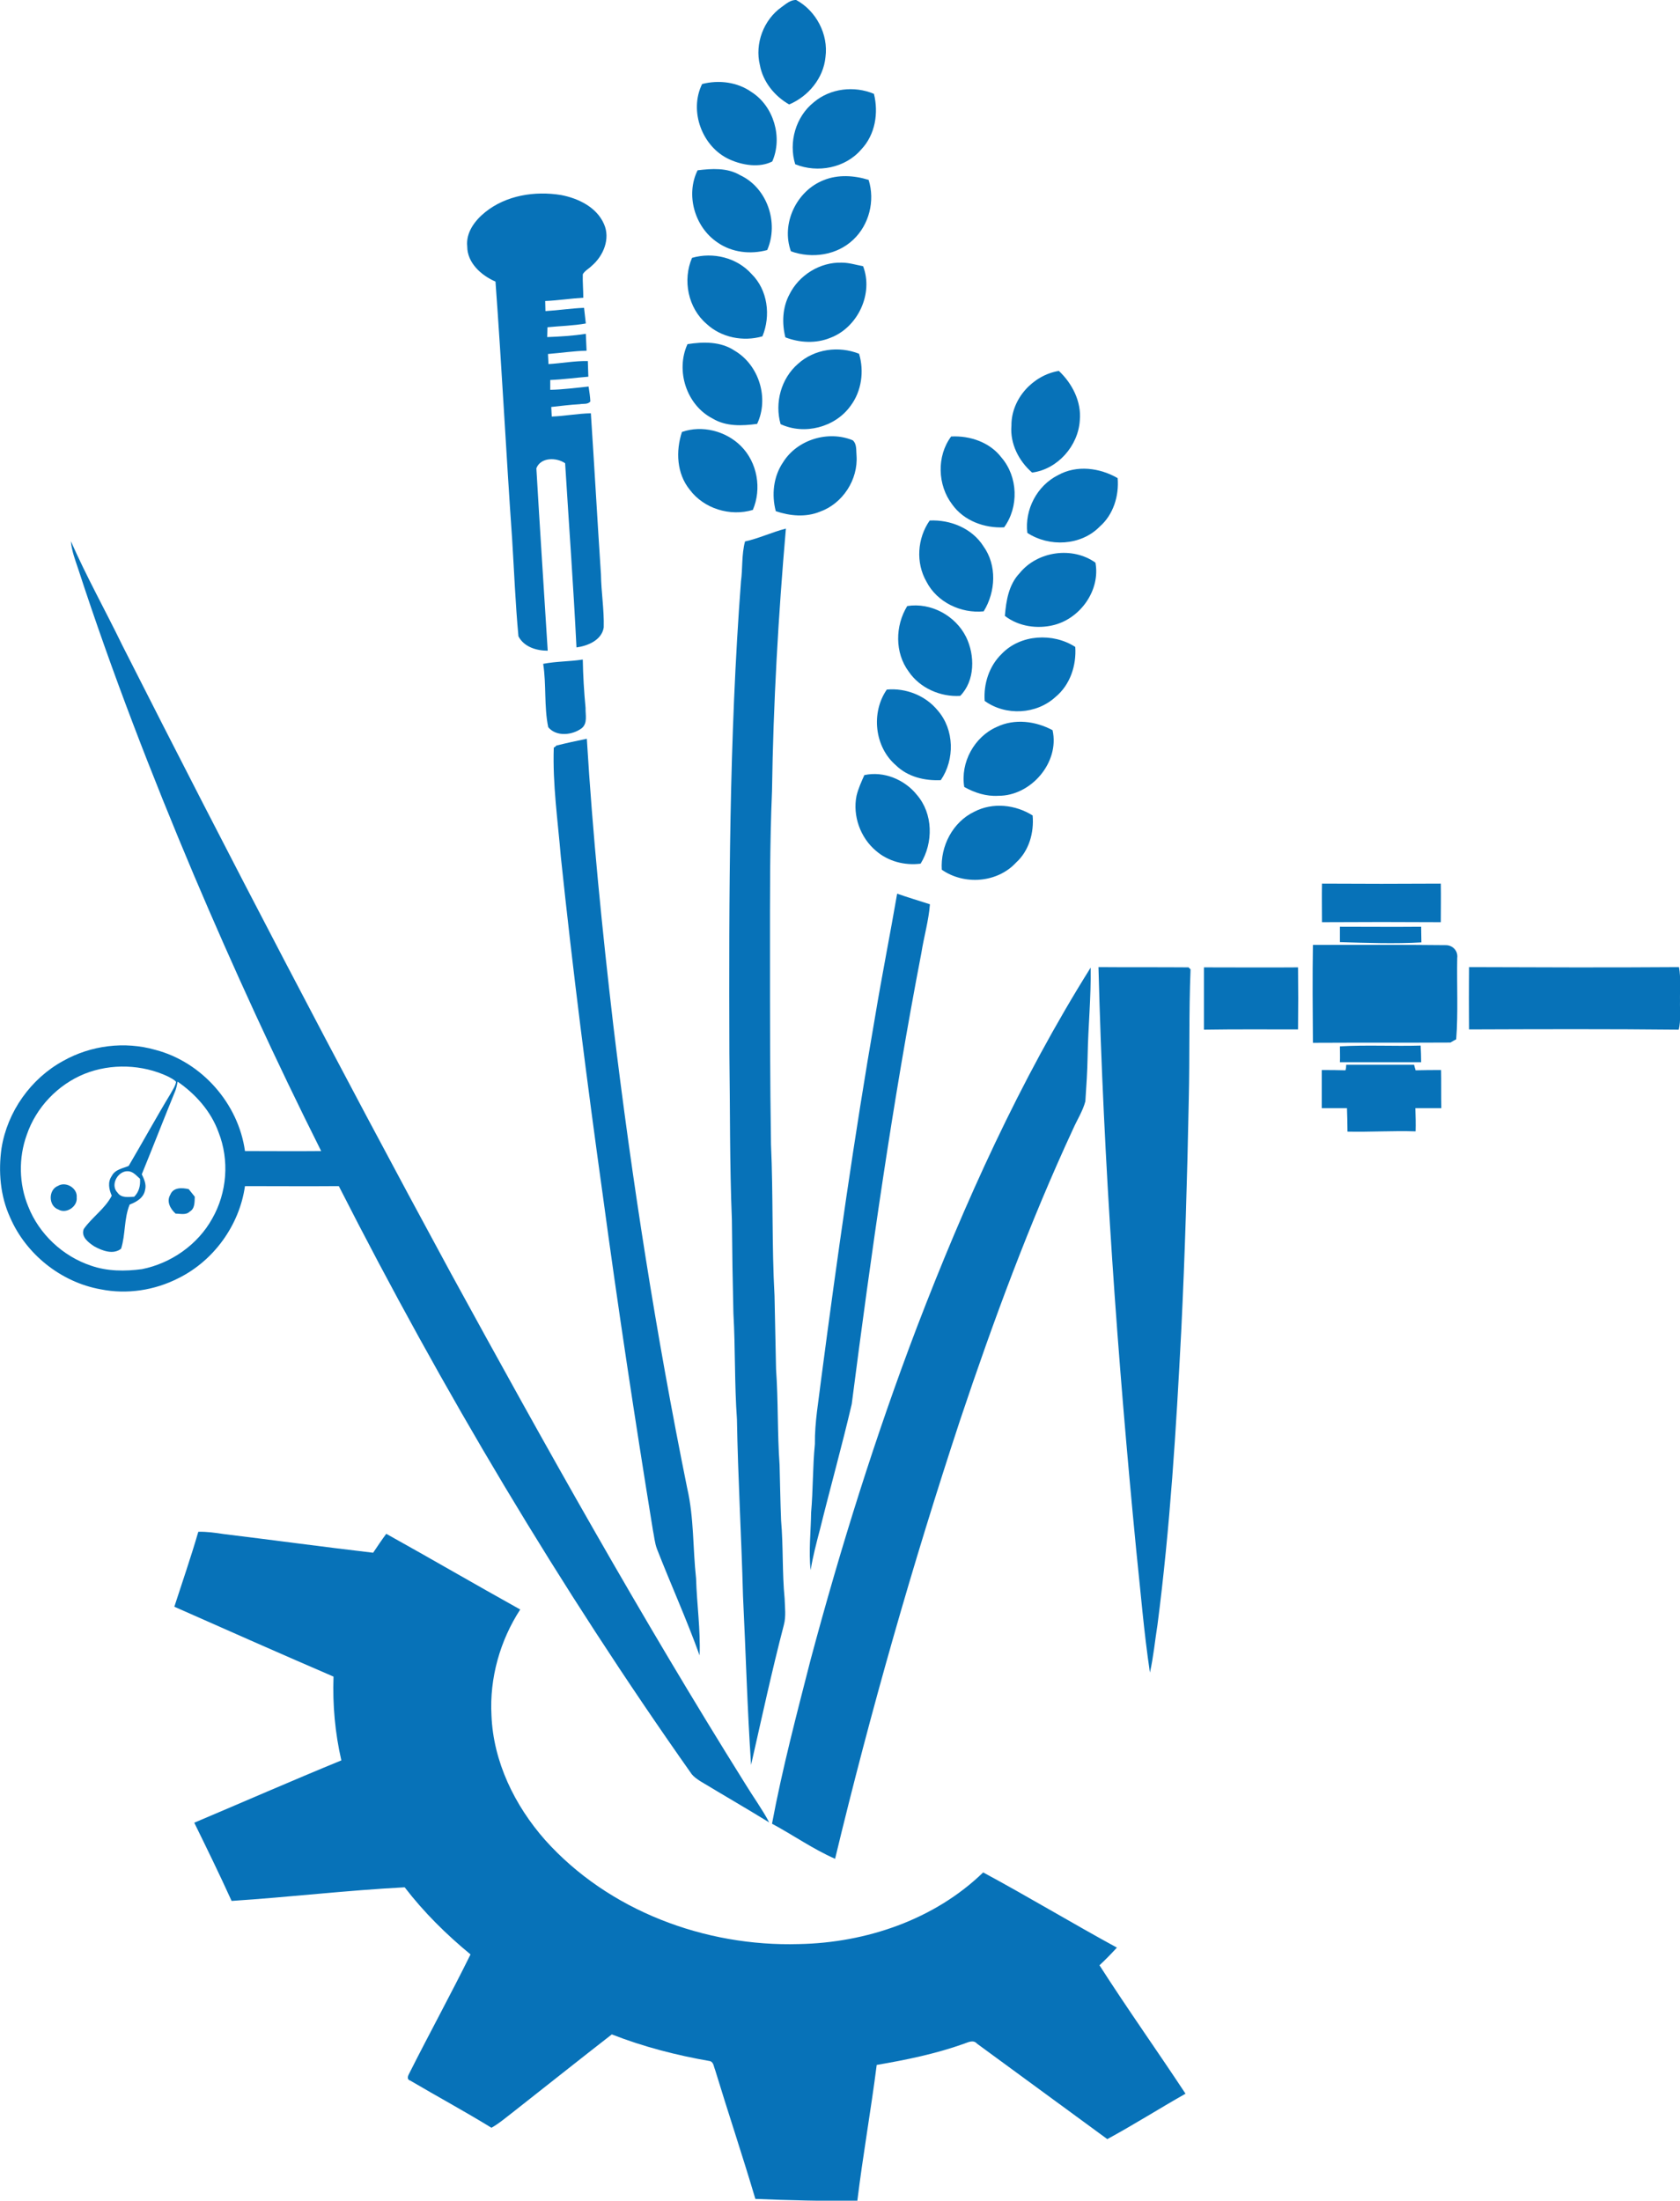
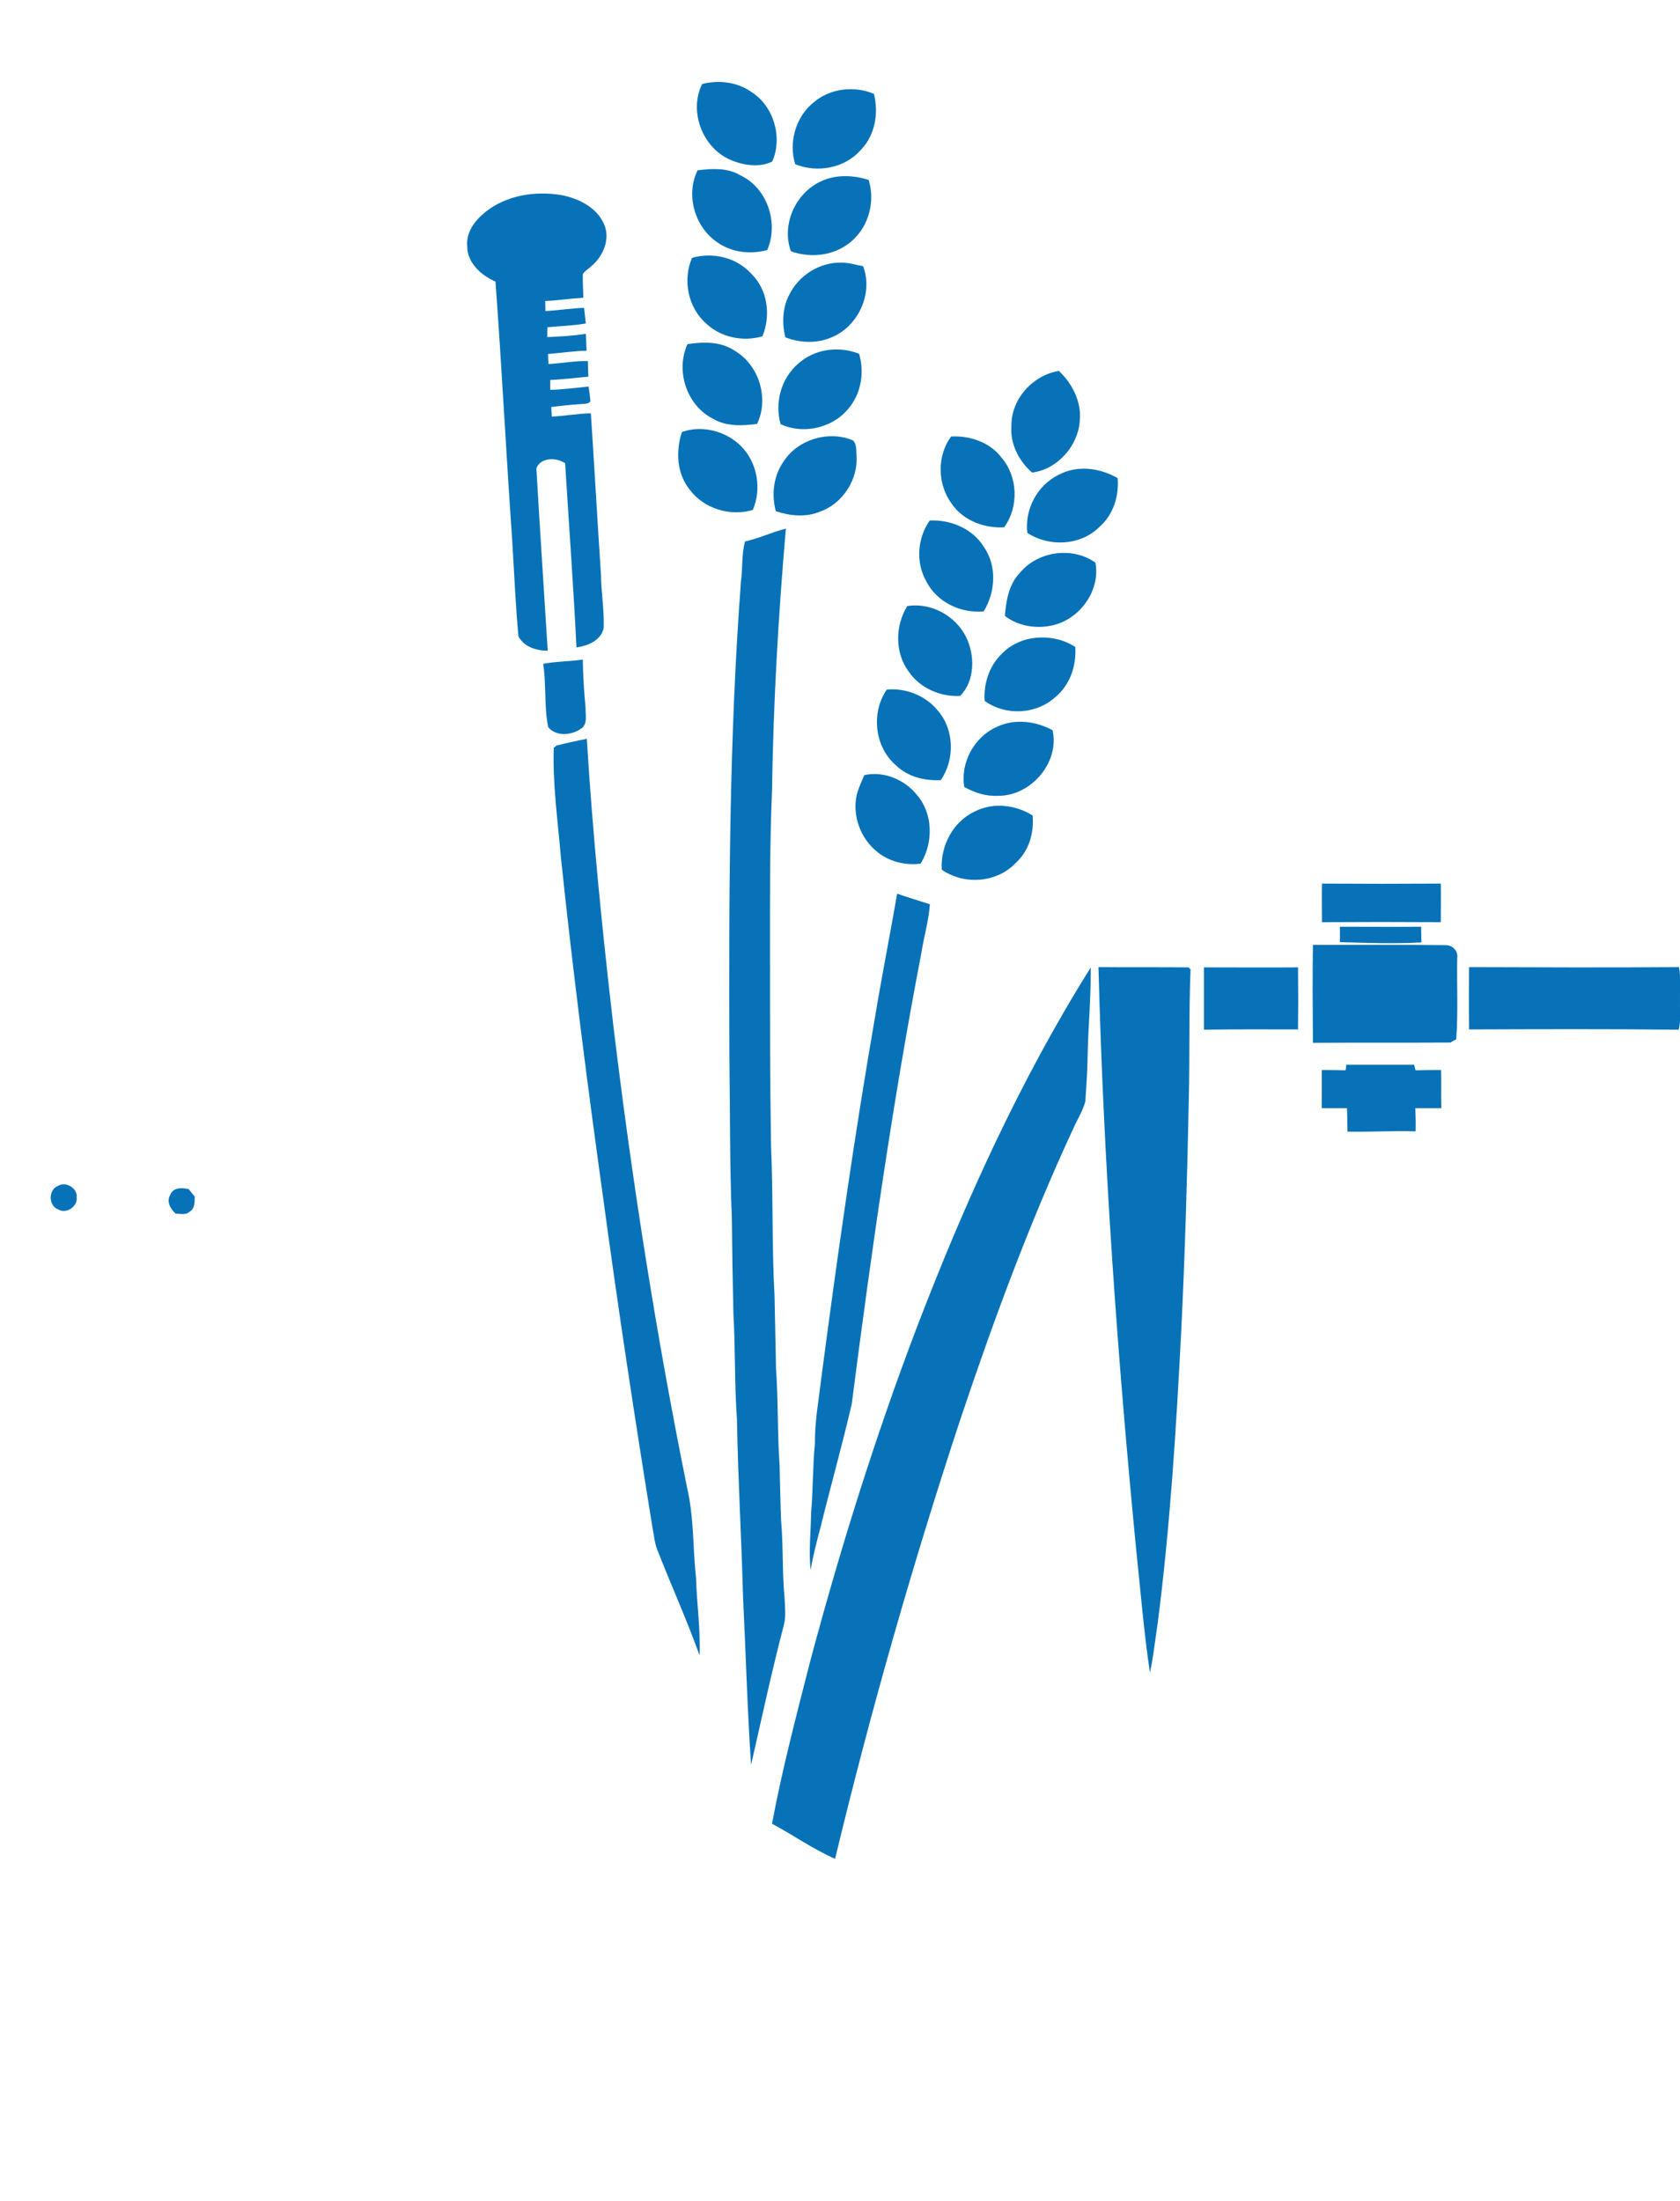
<svg xmlns="http://www.w3.org/2000/svg" version="1.1" id="Layer_1" x="0px" y="0px" viewBox="0 0 665.9 872.2" style="enable-background:new 0 0 665.9 872.2;" xml:space="preserve">
  <style type="text/css">
	.st0{fill:#0772B8;}
</style>
  <g>
-     <path class="st0" d="M309.8,2.8c1.7-1.2,3.5-2.9,5.8-2.8c7.9,4.3,12.8,13.6,11.6,22.6c-0.8,8.4-6.8,15.6-14.4,18.8   c-5.8-3.3-10.4-9-11.6-15.6C299.1,17.3,302.7,7.8,309.8,2.8z" />
    <path class="st0" d="M278.3,33.3c6.6-1.7,14-0.8,19.6,3.2c8.8,5.6,12.4,18,8.2,27.5c-5.1,2.6-11.8,1.5-16.9-0.8   C278.3,58.3,273,44,278.3,33.3z" />
    <path class="st0" d="M322.6,40.5c6.5-5.5,16-6.6,23.8-3.3c1.9,7.6,0.5,16.2-5,22c-6.3,7.4-17.3,9.5-26.2,5.9   C312.5,56.4,315.4,46.2,322.6,40.5z" />
    <path class="st0" d="M276.5,67.5c5.6-0.7,11.7-1.1,16.8,1.9c10.8,5,15.5,18.9,10.8,29.7c-6.6,1.8-14,1-19.7-3   C275.3,90,271.7,77.2,276.5,67.5z" />
    <path class="st0" d="M326.5,71.4c5.6-2.3,12.1-1.9,17.8-0.1c2.6,8.3,0.2,17.8-6.1,23.7c-6.5,6.2-16.4,7.6-24.7,4.6   C309.5,88.7,315.7,75.6,326.5,71.4z" />
    <path class="st0" d="M192.3,84.1c8.3-6.7,19.7-8.5,30.1-6.8c6.8,1.3,14.1,4.8,17,11.5c2.6,5.8-0.2,12.6-4.9,16.6   c-1.1,1.1-2.7,1.9-3.5,3.3c-0.1,3.1,0.2,6.2,0.2,9.3c-5.1,0.3-10.1,1.1-15.1,1.3c0,1,0.1,3,0.1,4c5.1-0.3,10.2-1.1,15.3-1.3   c0.2,2.1,0.5,4.1,0.7,6.2c-5,0.9-10.1,1-15.2,1.5c0,1.3-0.1,2.6-0.1,3.9c5.1-0.2,10.3-0.5,15.3-1.3c0.1,2.2,0.2,4.5,0.3,6.7   c-5.1,0.1-10.2,0.9-15.3,1.3c0.1,1.3,0.1,2.7,0.2,4c5.2-0.3,10.3-1.3,15.6-1.2c0.1,2.1,0.1,4.2,0.2,6.2c-5,0.4-10,1.1-15.1,1.3   c0,1,0,3,0,3.9c5.1-0.1,10.1-0.8,15.2-1.3c0.3,2,0.6,3.9,0.7,5.9c-1,1.3-2.8,0.8-4.2,1.1c-3.8,0.2-7.6,0.7-11.3,1.1   c0.1,1.3,0.1,2.6,0.2,3.8c5.2-0.2,10.3-1.2,15.5-1.3c1.4,21.3,2.6,42.6,4,63.9c0.1,7,1.3,14,1.1,21c-0.8,5-6.3,7.3-10.8,7.9   c-1.2-24.3-3-48.7-4.5-73c-3.5-2.4-9.7-2.4-11.4,2c1.4,24.1,3,48.2,4.5,72.3c-4.5,0-9.4-1.5-11.6-5.7c-1.2-12.8-1.7-25.7-2.5-38.5   c-2.4-34-4.1-68.1-6.6-102.1c-5.6-2.4-11.2-7.4-11.2-13.9C184.6,92.2,188.2,87.4,192.3,84.1z" />
    <path class="st0" d="M274.3,102.2c8.3-2.4,17.8-0.1,23.6,6.4c6.4,6.3,7.7,16.5,4.3,24.7c-7.6,2.2-16.3,0.5-22.1-4.9   C272.7,122.1,270.5,111,274.3,102.2z" />
    <path class="st0" d="M312.9,116.7c3.8-7.7,12.2-12.9,20.8-12.6c2.9,0,5.6,0.9,8.4,1.4c4.2,10.9-2.1,24.3-13,28.4   c-5.6,2.3-12.1,2-17.8-0.2C309.9,128.2,310.1,121.9,312.9,116.7z" />
    <path class="st0" d="M272.5,136.4c6.3-1,13.2-1.1,18.7,2.6c9.7,5.7,13.7,18.9,8.9,29c-5.9,0.8-12.3,1.1-17.6-2.1   C272.1,160.6,267.7,146.9,272.5,136.4z" />
    <path class="st0" d="M316.3,144.2c6.5-5.9,16.1-7.2,24.2-4c2.1,6.9,1,14.9-3.4,20.7c-6.1,8.5-18.3,11.6-27.7,7.2   C307,159.6,309.6,150,316.3,144.2z" />
    <path class="st0" d="M400.9,168.7c-0.1-10.6,8.5-20,18.8-21.7c5.3,5,9,12.2,8.3,19.6c-0.6,10.1-8.8,19.4-18.9,20.7   C403.8,182.7,400.3,175.8,400.9,168.7z" />
    <path class="st0" d="M270.3,171.2c8-2.8,17.4-0.4,23.4,5.6c6.5,6.5,8.3,16.9,4.7,25.3c-9,2.7-19.4-0.5-25-8   C268.2,187.7,267.8,178.8,270.3,171.2z" />
    <path class="st0" d="M310.4,183.2c5.6-9,17.9-12.7,27.6-8.7c1.7,1.5,1.3,4,1.5,6c0.7,9.6-5.5,19.1-14.5,22.3   c-5.6,2.3-11.9,1.7-17.5-0.2C305.8,196.2,306.5,188.9,310.4,183.2z" />
    <path class="st0" d="M377,173c7.5-0.4,15.4,2.3,20,8.4c6.5,7.6,6.9,19.5,1,27.6c-7.8,0.4-16-2.6-20.6-9.1   C371.6,192.3,371.2,180.8,377,173z" />
    <path class="st0" d="M419.4,188.3c7.4-4.1,16.5-2.9,23.6,1.2c0.6,7-1.7,14.5-7.1,19.2c-7.4,7.6-20,8.2-28.7,2.5   C406.1,202,411,192.5,419.4,188.3z" />
    <path class="st0" d="M367.2,230.5c-4.3-7.5-3.6-17.2,1.3-24.2c8.2-0.4,16.8,3.1,21.3,10.2c5.4,7.5,4.9,18,0.1,25.8   C380.9,243.2,371.4,238.7,367.2,230.5z" />
    <path class="st0" d="M295.3,214.6c5.5-1.2,10.7-3.7,16.2-5.1c-3,34.6-5,69.3-5.5,104.1c-0.9,21-0.8,42-0.8,63.1   c0,25.6,0,51.3,0.4,76.9c0.9,20,0.3,40,1.4,60c0.2,9.7,0.4,19.3,0.6,29c0.9,12.7,0.5,25.4,1.4,38c0.2,7.3,0.3,14.7,0.6,22   c0.9,10.3,0.4,20.7,1.4,31c0.1,3.5,0.6,7-0.3,10.4c-4.8,18.4-8.8,37-13,55.5c-1.5-22.3-2.1-44.7-3.2-67c-0.6-23.3-2-46.6-2.4-70   c-1-14-0.6-28-1.4-42c-0.3-12.3-0.5-24.7-0.6-37c-0.9-22-0.7-44-1-66c-0.2-62.4-0.1-124.9,4.6-187.1   C294.4,225.3,293.9,219.9,295.3,214.6z" />
-     <path class="st0" d="M31,225.5c-1.2-3.6-2.6-7.2-2.9-11c6.2,14.1,13.7,27.5,20.4,41.3c42.3,83.5,85.6,166.6,130.2,248.8   C216.1,573,254.1,641,295.4,707c3.1,5.1,6.7,10,9.5,15.3c-9.1-5.6-18.3-10.9-27.4-16.4c-1.2-0.8-2.4-1.6-3.3-2.7   c-52.3-74.1-98.8-152.3-139.9-233.1c-12.4,0.1-24.8,0-37.2,0c-2.2,15.5-12.4,29.6-26.4,36.5c-9.4,4.8-20.4,6.5-30.8,4.4   c-15.7-2.8-29.6-13.9-35.9-28.5c-3.9-8.5-4.7-18.2-3.4-27.4c2.3-14.5,11.6-27.6,24.4-34.6c11-6.2,24.4-7.9,36.6-4.4   c18.4,4.8,32.9,21.3,35.5,40.1c10.1,0,20.1,0.1,30.2,0c-18-35.9-34.8-72.5-50.5-109.5C60,306.9,44.4,266.6,31,225.5 M33.5,425.6   c-10.6,4.3-19.2,13.3-22.9,24.2c-3.3,9.1-3.1,19.5,0.6,28.4c4.3,10.9,13.7,19.7,24.8,23.4c6.5,2.3,13.6,2.3,20.3,1.4   c11.5-2.3,22.1-9.7,27.8-20c5.9-10.3,6.9-23.2,2.5-34.3c-3-8.3-9.1-15.1-16.2-20c-0.2,1.2-0.5,2.5-0.9,3.6   c-4.5,11-8.8,22.1-13.3,33.1c0.9,1.9,1.9,4,1.3,6.2c-0.5,3.1-3.4,4.8-6.1,5.8c-2.3,5.6-1.6,11.8-3.4,17.5   c-3.1,2.5-7.5,0.8-10.6-0.9c-2.3-1.5-5.4-3.8-4.2-6.9c3.3-4.7,8.4-8,11.1-13.2c-1.1-2.5-1.7-5.4,0-7.8c1.3-2.6,4.3-3,6.7-4   c5.6-9.5,10.9-19.2,16.6-28.6c0.8-1.5,1.9-3,2.2-4.7c-0.8-1-2.1-1.5-3.1-2.1C56.4,421.8,44,421.4,33.5,425.6 M46.6,472.7   c1.5,2.2,4.3,1.7,6.6,1.6c1.9-1.9,2.5-4.4,2.3-7.1c-1.4-1.2-2.7-2.9-4.7-3C46.8,463.9,43.5,469.6,46.6,472.7z" />
    <path class="st0" d="M404.2,227.1c7.1-8.7,20.9-10.6,30-4.1c2,10.9-5.9,22-16.4,24.7c-6.6,1.7-14.1,0.6-19.5-3.6   C398.8,238.1,399.8,231.7,404.2,227.1z" />
    <path class="st0" d="M359.6,240.2c9.4-1.5,19.1,3.8,23.3,12.2c3.6,7.3,3.6,17.4-2.3,23.4c-7.8,0.5-16-3.1-20.4-9.6   C354.6,258.7,354.8,248,359.6,240.2z" />
    <path class="st0" d="M397.1,259.1c7.4-7.7,20.3-8.4,29.1-2.7c0.5,7.3-2,15-7.8,19.8c-7.6,7-19.8,7.6-28.1,1.6   C389.8,271,392.1,263.9,397.1,259.1z" />
    <path class="st0" d="M215.3,263.1c5.2-1,10.5-0.9,15.7-1.7c0.1,6.4,0.5,12.8,1.1,19.2c-0.1,2.7,0.9,6-1.5,8   c-3.7,2.8-10.1,3.5-13.3-0.4C215.6,280,216.6,271.4,215.3,263.1z" />
    <path class="st0" d="M351.5,273.3c7.6-0.7,15.4,2.4,20.2,8.3c6.6,7.6,6.8,19.4,1.2,27.6c-6.4,0.3-13.1-1.3-17.8-5.9   C346.6,296,345.2,282.4,351.5,273.3z" />
    <path class="st0" d="M395.1,288.1c7.1-3.4,15.4-2.3,22.1,1.3c2.9,12.8-8.6,26.1-21.5,26c-4.8,0.3-9.4-1.2-13.5-3.5   C380.6,302.2,386.2,292,395.1,288.1z" />
    <path class="st0" d="M220.5,295.5c4-1,8.1-1.9,12.1-2.7c2.3,38,6.1,75.8,10.5,113.6c7.4,61.5,17,122.8,29.3,183.5   c2.7,11.7,2.2,23.8,3.5,35.7c0.3,10.2,1.8,20.3,1.4,30.5c-5.1-14.2-11.4-28.1-16.9-42.2c-0.9-2.4-1.1-5-1.6-7.4   c-7.2-44.3-13.9-88.6-19.9-133c-6.2-44.5-11.9-89.2-16.6-133.9c-1.2-14.4-3.3-28.8-2.8-43.3C219.8,296.2,220.3,295.8,220.5,295.5z" />
    <path class="st0" d="M342.6,307.2c7.7-1.7,16,1.8,20.8,7.8c6.5,7.5,6.6,19,1.5,27.3c-6.3,0.8-12.9-0.9-17.7-5.1   c-6.2-5.2-9.3-13.9-7.7-21.8C340.2,312.5,341.4,309.9,342.6,307.2z" />
    <path class="st0" d="M386.2,321.7c7.3-3.8,16.3-2.8,23.1,1.5c0.6,6.8-1.4,14-6.6,18.7c-7.4,8-20.5,9-29.4,2.8   C372.7,335.4,377.6,325.8,386.2,321.7z" />
    <path class="st0" d="M524,365.5c0-5.1-0.1-10.2,0-15.3c15.7,0.1,31.4,0.1,47.1,0c0.1,5.1,0,10.2,0,15.3   C555.5,365.4,539.8,365.4,524,365.5z" />
    <path class="st0" d="M346.9,402.7c2.7-16.2,5.9-32.3,8.7-48.5c4.3,1.5,8.7,2.8,13,4.2c-0.5,6.5-2.4,12.9-3.4,19.3   c-11.4,59.2-19.9,119-27.6,178.8c-3.9,16.7-8.5,33.1-12.6,49.7c-1.4,5.3-2.8,10.7-3.7,16.1c-0.8-7.6,0.1-15.2,0.2-22.8   c0.8-9,0.6-18.1,1.5-27.2c-0.1-8.7,1.5-17.2,2.5-25.8C331.8,498.5,338.6,450.5,346.9,402.7z" />
    <path class="st0" d="M531.1,373.4c0-2.1,0-4.1,0-6.1c10.7,0,21.5,0.1,32.2,0c0,2.1,0.1,4.2,0.1,6.2   C552.7,374.1,541.9,373.7,531.1,373.4z" />
    <path class="st0" d="M520.4,374.5c17.5,0,35-0.1,52.5,0.1c2.8-0.1,5.1,2.2,4.7,5.1c-0.2,10.7,0.4,21.5-0.4,32.2   c-0.6,0.3-1.8,1-2.3,1.3c-18.2,0.1-36.3,0-54.5,0.1C520.3,400.2,520.2,387.4,520.4,374.5z" />
    <path class="st0" d="M363.4,526.1c18.9-49.3,40.8-97.8,68.9-142.6c0.2,11.7-1,23.4-1.2,35.1c-0.1,6-0.5,12-0.9,17.9   c-1,3.8-3.2,7.2-4.8,10.8c-17.4,37.5-31.7,76.3-44.8,115.4C361.7,620,345.1,678.1,331,736.7c-8.7-3.8-16.6-9.4-25-13.9   c4.1-21.9,9.8-43.5,15.3-65C333.2,613.3,347,569.2,363.4,526.1z" />
    <path class="st0" d="M435.4,383.3c11.9,0.1,23.8,0,35.7,0.1c0.2,0.2,0.6,0.6,0.8,0.8c-0.7,17.1-0.3,34.3-0.7,51.4   c-0.6,30.7-1.5,61.4-3,92c-2,38.8-4.4,77.7-9.4,116.3c-1,6.3-1.6,12.7-3,19c-2.4-16-3.7-32.2-5.4-48.2   C442.9,537.8,437.4,460.6,435.4,383.3z" />
    <path class="st0" d="M477.2,383.4c12.4,0,24.9,0.1,37.3,0c0.1,8.2,0.1,16.4,0,24.6c-12.4,0-24.9-0.1-37.3,0.1   C477.2,399.8,477.2,391.6,477.2,383.4z" />
    <path class="st0" d="M582.3,408c-0.1-8.2-0.1-16.5,0-24.7c27.7,0.1,55.5,0.2,83.2,0c0.8,4.4,0.3,8.9,0.4,13.4   c-0.1,3.8,0.4,7.7-0.5,11.4C637.7,407.8,610,407.9,582.3,408z" />
-     <path class="st0" d="M531.1,414.7c10.7-0.6,21.4,0,32-0.3c0.1,2.2,0.2,4.4,0.2,6.6c-10.7,0-21.5,0-32.2,0   C531.2,419,531.1,416.8,531.1,414.7z" />
    <path class="st0" d="M533.6,422c9,0,17.9,0,26.9,0c0.1,0.5,0.4,1.6,0.6,2.2c3.4-0.1,6.8-0.1,10.1-0.1c0.1,5,0,10.1,0.1,15.1   c-3.4,0-6.8,0-10.3,0c0.1,3.1,0.2,6.2,0.1,9.2c-9-0.3-18,0.3-27,0.1c0-3.1-0.1-6.2-0.2-9.3c-3.3,0-6.7,0-10,0c0-5,0-10.1,0-15.1   c3.1,0,6.2,0,9.4,0.1C533.5,423.7,533.6,422.6,533.6,422z" />
    <path class="st0" d="M23,470c3.1-1.9,7.8,0.9,7.4,4.6c0.4,3.6-4.1,6.6-7.2,4.8C19.1,478,19.1,471.5,23,470z" />
    <path class="st0" d="M67.5,473.5c1.2-3,4.7-2.8,7.3-2.2c0.8,1,1.6,2,2.4,3c-0.1,2.1,0.1,4.7-2,5.9c-1.5,1.5-3.8,0.8-5.6,0.8   C67.5,479.1,65.9,476.2,67.5,473.5z" />
-     <path class="st0" d="M78.6,607.1c3.4-0.1,6.8,0.4,10.1,0.9c19.7,2.4,39.5,5.1,59.2,7.4c1.7-2.5,3.4-5.1,5.2-7.5   c17.8,9.9,35.3,20.1,53.1,30c-8,12.3-12.2,27.2-11.4,41.9c0.7,18.4,9.2,35.8,21.3,49.5c25.1,28,63.4,42.3,100.6,41.2   c26.6-0.5,53.7-9.7,73-28.4c17.8,9.6,35.2,20.1,53,29.8c-2.2,2.4-4.5,4.8-6.9,7c11,17.2,22.9,33.9,34.1,50.9   c-10.4,5.9-20.5,12.3-31,18c-17.2-12.6-34.4-25.2-51.6-37.8c-1.5-1.7-3.5-0.6-5.2,0c-11.2,4-22.9,6.4-34.6,8.4   c-2.3,18-5.5,36-7.7,54c-13.5-0.1-26.9-0.3-40.4-0.9c-5.1-17.2-10.8-34.2-16-51.3c-0.5-1.1-0.5-2.8-1.9-3.3   c-13.3-2.3-26.5-5.7-39-10.6c-13,10.1-25.9,20.4-38.9,30.6c-2.9,2.2-5.6,4.6-8.8,6.4c-10.6-6.5-21.5-12.4-32.2-18.7   c-1.6-0.5-0.8-2.1-0.3-3c7.9-15.7,16.4-31.2,24.2-47c-9.6-7.9-18.5-16.7-26.1-26.6c-22.9,1.2-45.7,3.9-68.6,5.4   C87,742.8,82,732.6,77,722.4c19.4-8.2,38.8-16.7,58.3-24.7c-2.5-10.9-3.5-22-3.1-33.2c-21.1-9.1-42.1-18.4-63.1-27.7   C72.3,626.9,75.7,617.1,78.6,607.1z" />
  </g>
</svg>